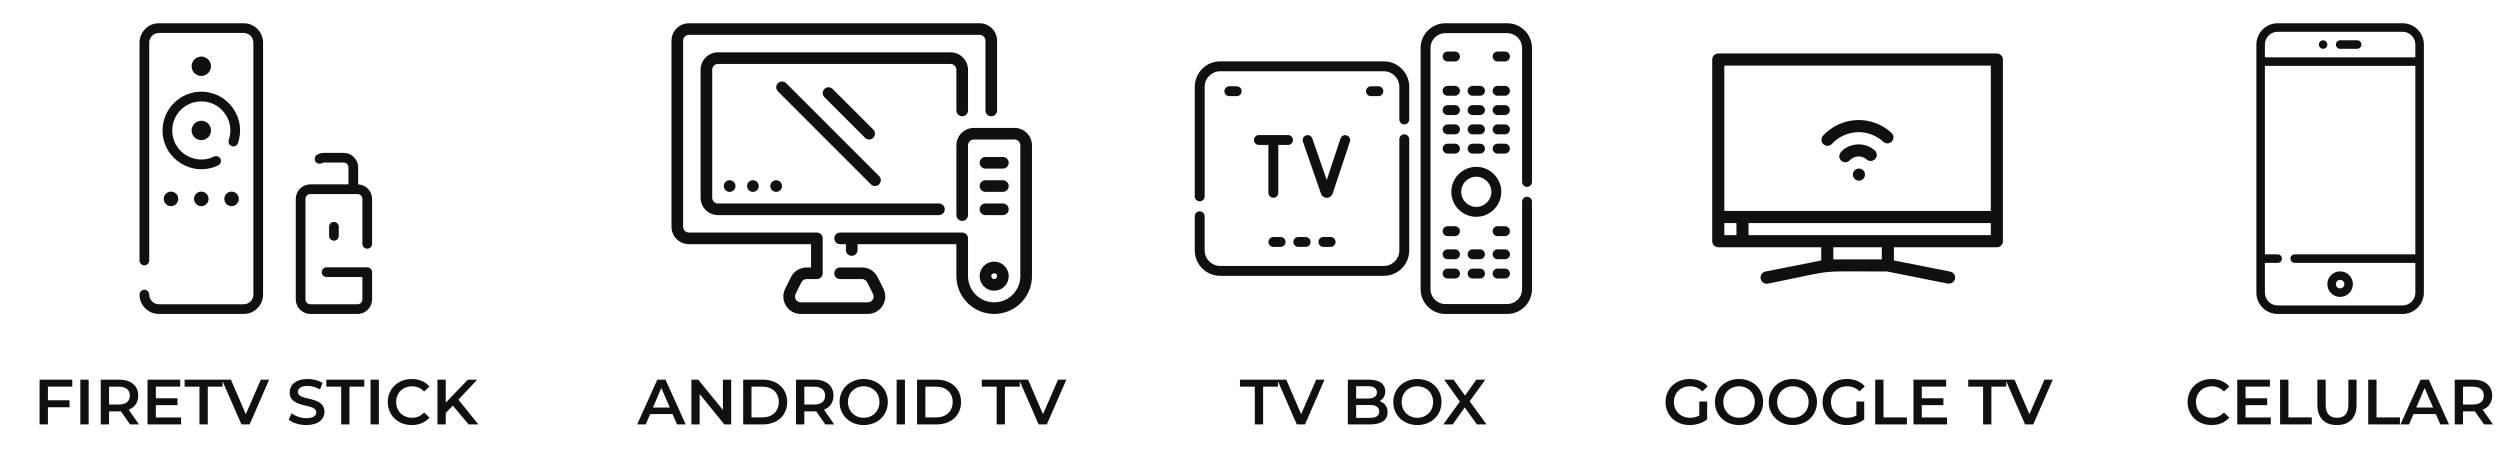
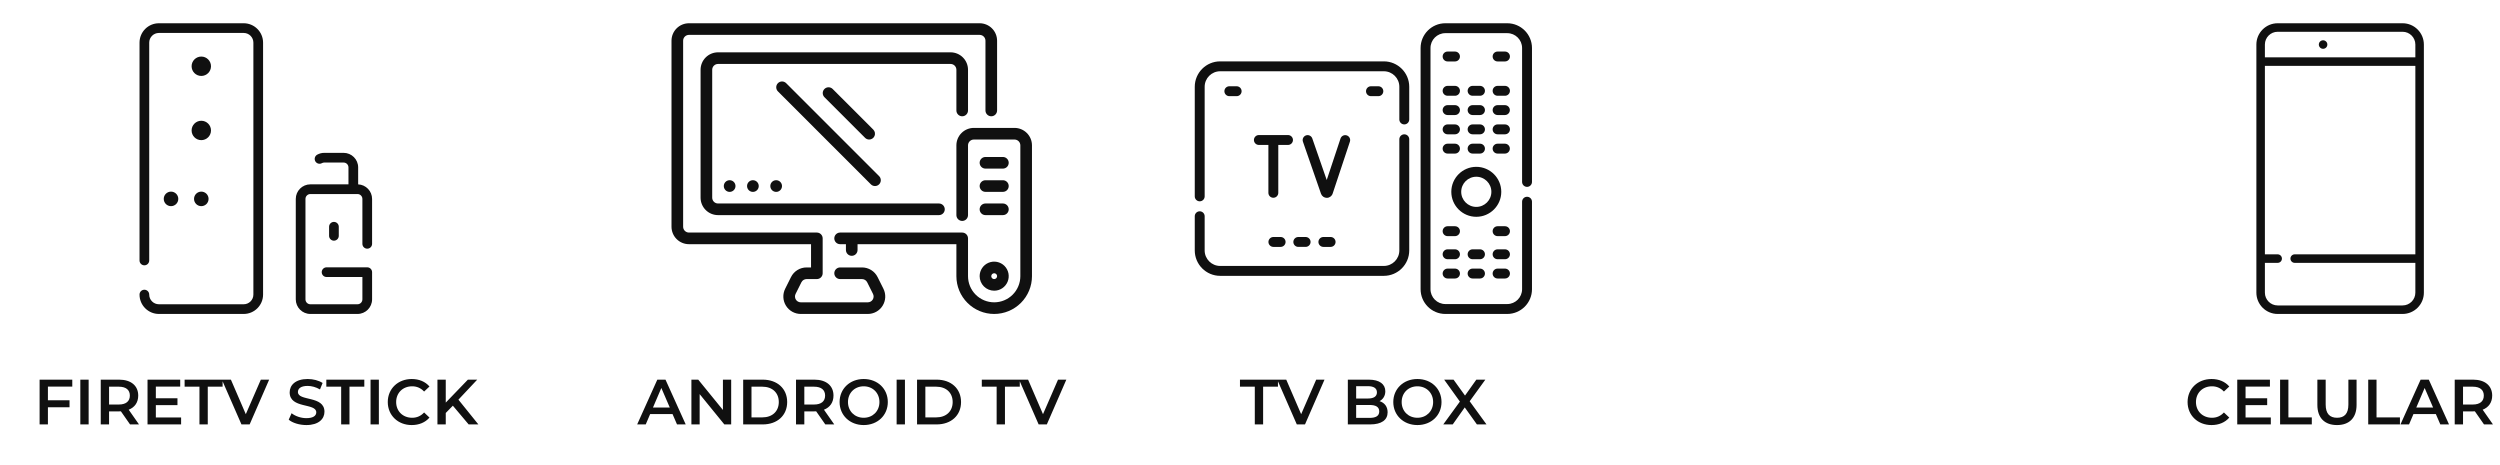
<svg xmlns="http://www.w3.org/2000/svg" width="430" height="80" viewBox="0 0 430 80" fill="none">
  <path d="M41.915 4H27.332C25.494 4 23.999 5.495 23.999 7.333V44.803C23.999 45.024 24.087 45.236 24.243 45.392C24.399 45.549 24.611 45.636 24.832 45.636C25.053 45.636 25.265 45.549 25.421 45.392C25.578 45.236 25.665 45.024 25.665 44.803V7.333C25.665 6.414 26.413 5.667 27.332 5.667H41.915C42.834 5.667 43.582 6.414 43.582 7.333V50.667C43.582 51.586 42.834 52.333 41.915 52.333H27.332C26.413 52.333 25.665 51.586 25.665 50.667C25.665 50.446 25.578 50.234 25.421 50.077C25.265 49.921 25.053 49.833 24.832 49.833C24.611 49.833 24.399 49.921 24.243 50.077C24.087 50.234 23.999 50.446 23.999 50.667C23.999 52.505 25.494 54 27.332 54H41.915C43.754 54 45.249 52.505 45.249 50.667V7.333C45.249 5.495 43.754 4 41.915 4Z" fill="#101010" />
-   <path d="M27.957 22.438C27.957 27.369 33.138 30.571 37.532 28.438C37.631 28.391 37.72 28.324 37.793 28.242C37.866 28.161 37.923 28.065 37.959 27.962C37.995 27.858 38.011 27.748 38.004 27.638C37.998 27.529 37.97 27.421 37.922 27.323C37.874 27.224 37.807 27.135 37.725 27.062C37.642 26.99 37.547 26.934 37.443 26.898C37.339 26.863 37.229 26.848 37.119 26.855C37.01 26.862 36.903 26.89 36.804 26.939C33.518 28.534 29.624 26.145 29.624 22.438C29.624 19.681 31.867 17.438 34.624 17.438C38.059 17.438 40.477 20.843 39.346 24.085C39.277 24.293 39.293 24.519 39.389 24.716C39.486 24.912 39.656 25.063 39.863 25.135C40.069 25.207 40.296 25.195 40.494 25.101C40.692 25.007 40.845 24.84 40.92 24.634C42.433 20.298 39.192 15.771 34.624 15.771C30.948 15.771 27.957 18.762 27.957 22.438Z" fill="#101010" />
  <path d="M34.624 24.104C35.544 24.104 36.291 23.358 36.291 22.438C36.291 21.517 35.544 20.771 34.624 20.771C33.703 20.771 32.957 21.517 32.957 22.438C32.957 23.358 33.703 24.104 34.624 24.104Z" fill="#101010" />
  <path d="M34.624 13.062C35.544 13.062 36.291 12.316 36.291 11.396C36.291 10.475 35.544 9.729 34.624 9.729C33.703 9.729 32.957 10.475 32.957 11.396C32.957 12.316 33.703 13.062 34.624 13.062Z" fill="#101010" />
  <path d="M34.624 35.459C35.314 35.459 35.874 34.899 35.874 34.209C35.874 33.518 35.314 32.959 34.624 32.959C33.933 32.959 33.374 33.518 33.374 34.209C33.374 34.899 33.933 35.459 34.624 35.459Z" fill="#101010" />
  <path d="M29.415 35.459C30.106 35.459 30.665 34.899 30.665 34.209C30.665 33.518 30.106 32.959 29.415 32.959C28.725 32.959 28.165 33.518 28.165 34.209C28.165 34.899 28.725 35.459 29.415 35.459Z" fill="#101010" />
-   <path d="M39.832 35.459C40.523 35.459 41.082 34.899 41.082 34.209C41.082 33.518 40.523 32.959 39.832 32.959C39.142 32.959 38.582 33.518 38.582 34.209C38.582 34.899 39.142 35.459 39.832 35.459Z" fill="#101010" />
  <path d="M63.165 42.773C63.386 42.773 63.598 42.686 63.755 42.529C63.911 42.373 63.999 42.161 63.999 41.94V34.216C63.999 32.871 62.934 31.77 61.603 31.711V28.791C61.603 27.413 60.481 26.291 59.103 26.291H55.77C55.35 26.292 54.937 26.397 54.568 26.599C54.471 26.651 54.385 26.722 54.316 26.807C54.246 26.892 54.194 26.991 54.163 27.096C54.131 27.202 54.121 27.313 54.133 27.422C54.145 27.532 54.178 27.638 54.231 27.735C54.284 27.831 54.355 27.916 54.441 27.985C54.528 28.054 54.627 28.105 54.732 28.135C54.838 28.165 54.949 28.174 55.059 28.161C55.168 28.148 55.274 28.114 55.37 28.06C55.492 27.993 55.63 27.958 55.77 27.958H59.103C59.562 27.958 59.936 28.332 59.936 28.791V31.708H53.381C51.999 31.708 50.874 32.833 50.874 34.216V51.492C50.874 52.875 51.999 54 53.381 54H61.491C62.874 54 63.999 52.875 63.999 51.492V46.812C63.999 46.591 63.911 46.379 63.755 46.223C63.598 46.067 63.386 45.979 63.165 45.979H56.169C55.949 45.979 55.736 46.067 55.58 46.223C55.424 46.379 55.336 46.591 55.336 46.812C55.336 47.033 55.424 47.245 55.58 47.402C55.736 47.558 55.949 47.646 56.169 47.646H62.332V51.492C62.332 51.956 61.955 52.333 61.491 52.333H53.381C52.918 52.333 52.54 51.956 52.54 51.492V34.216C52.54 33.752 52.918 33.375 53.381 33.375H61.491C61.955 33.375 62.332 33.752 62.332 34.216V41.94C62.332 42.049 62.354 42.158 62.395 42.259C62.437 42.36 62.499 42.452 62.576 42.529C62.654 42.607 62.745 42.668 62.846 42.71C62.948 42.752 63.056 42.773 63.165 42.773Z" fill="#101010" />
  <path d="M56.603 39V40.562C56.603 40.783 56.691 40.995 56.847 41.152C57.003 41.308 57.215 41.396 57.436 41.396C57.657 41.396 57.869 41.308 58.026 41.152C58.182 40.995 58.27 40.783 58.27 40.562V39C58.27 38.779 58.182 38.567 58.026 38.411C57.869 38.254 57.657 38.166 57.436 38.166C57.215 38.166 57.003 38.254 56.847 38.411C56.691 38.567 56.603 38.779 56.603 39Z" fill="#101010" />
  <path d="M12.433 66.499H8.242V68.842H11.96V70.052H8.242V73H6.812V65.3H12.433V66.499ZM13.816 73V65.3H15.246V73H13.816ZM23.907 73H22.367L20.794 70.745C20.695 70.756 20.596 70.756 20.497 70.756H18.759V73H17.329V65.3H20.497C22.521 65.3 23.775 66.334 23.775 68.039C23.775 69.205 23.181 70.063 22.136 70.47L23.907 73ZM22.334 68.039C22.334 67.071 21.685 66.51 20.431 66.51H18.759V69.579H20.431C21.685 69.579 22.334 69.007 22.334 68.039ZM26.805 71.801H31.15V73H25.375V65.3H30.996V66.499H26.805V68.501H30.523V69.678H26.805V71.801ZM34.306 73V66.51H31.754V65.3H38.288V66.51H35.736V73H34.306ZM44.864 65.3H46.294L42.938 73H41.531L38.164 65.3H39.715L42.279 71.24L44.864 65.3ZM52.694 73.11C51.495 73.11 50.296 72.736 49.658 72.186L50.153 71.075C50.769 71.57 51.748 71.922 52.694 71.922C53.893 71.922 54.399 71.493 54.399 70.921C54.399 69.26 49.823 70.349 49.823 67.489C49.823 66.246 50.813 65.19 52.925 65.19C53.849 65.19 54.817 65.432 55.488 65.872L55.037 66.983C54.344 66.576 53.585 66.378 52.914 66.378C51.726 66.378 51.242 66.84 51.242 67.423C51.242 69.062 55.807 67.995 55.807 70.822C55.807 72.054 54.806 73.11 52.694 73.11ZM58.68 73V66.51H56.128V65.3H62.662V66.51H60.11V73H58.68ZM63.735 73V65.3H65.165V73H63.735ZM70.812 73.11C68.458 73.11 66.698 71.449 66.698 69.15C66.698 66.851 68.458 65.19 70.823 65.19C72.077 65.19 73.155 65.641 73.87 66.477L72.946 67.346C72.385 66.741 71.692 66.444 70.889 66.444C69.294 66.444 68.139 67.566 68.139 69.15C68.139 70.734 69.294 71.856 70.889 71.856C71.692 71.856 72.385 71.559 72.946 70.943L73.87 71.823C73.155 72.659 72.077 73.11 70.812 73.11ZM80.608 73L77.891 69.777L76.67 71.031V73H75.24V65.3H76.67V69.249L80.476 65.3H82.082L78.848 68.743L82.28 73H80.608Z" fill="#101010" />
  <g clip-path="url(#clip0_90_75)">
    <path d="M165.499 20C165.764 20 166.018 19.895 166.206 19.707C166.393 19.52 166.499 19.265 166.499 19V12C166.498 11.205 166.182 10.442 165.619 9.88C165.057 9.317 164.294 9.001 163.499 9H123.499C122.703 9.001 121.941 9.317 121.378 9.88C120.816 10.442 120.5 11.205 120.499 12V34C120.5 34.795 120.816 35.558 121.378 36.12C121.941 36.683 122.703 36.999 123.499 37H161.499C161.764 37 162.018 36.895 162.206 36.707C162.393 36.52 162.499 36.265 162.499 36C162.499 35.735 162.393 35.48 162.206 35.293C162.018 35.105 161.764 35 161.499 35H123.499C123.234 35 122.979 34.894 122.792 34.707C122.604 34.519 122.499 34.265 122.499 34V12C122.499 11.735 122.604 11.481 122.792 11.293C122.979 11.106 123.234 11 123.499 11H163.499C163.764 11 164.018 11.106 164.206 11.293C164.393 11.481 164.499 11.735 164.499 12V19C164.499 19.265 164.604 19.52 164.792 19.707C164.979 19.895 165.234 20 165.499 20Z" fill="#101010" />
    <path d="M125.499 33.005C126.054 33.005 126.504 32.555 126.504 32C126.504 31.445 126.054 30.995 125.499 30.995C124.944 30.995 124.494 31.445 124.494 32C124.494 32.555 124.944 33.005 125.499 33.005Z" fill="#101010" />
    <path d="M129.499 33.005C130.054 33.005 130.504 32.555 130.504 32C130.504 31.445 130.054 30.995 129.499 30.995C128.944 30.995 128.494 31.445 128.494 32C128.494 32.555 128.944 33.005 129.499 33.005Z" fill="#101010" />
    <path d="M133.499 33.005C134.054 33.005 134.504 32.555 134.504 32C134.504 31.445 134.054 30.995 133.499 30.995C132.944 30.995 132.494 31.445 132.494 32C132.494 32.555 132.944 33.005 133.499 33.005Z" fill="#101010" />
    <path d="M150.946 47.658C150.698 47.159 150.315 46.739 149.841 46.446C149.367 46.153 148.82 45.998 148.263 46H144.499C144.234 46 143.979 46.105 143.792 46.293C143.604 46.48 143.499 46.735 143.499 47C143.499 47.265 143.604 47.52 143.792 47.707C143.979 47.895 144.234 48 144.499 48H148.263C148.449 48 148.631 48.051 148.789 48.149C148.947 48.247 149.074 48.387 149.157 48.553L150.157 50.553C150.233 50.705 150.269 50.875 150.261 51.045C150.254 51.215 150.203 51.381 150.113 51.526C150.023 51.671 149.898 51.79 149.75 51.873C149.601 51.956 149.433 52 149.263 52H137.735C137.564 52 137.397 51.956 137.248 51.873C137.099 51.79 136.974 51.671 136.885 51.526C136.795 51.381 136.744 51.215 136.736 51.045C136.729 50.875 136.765 50.705 136.841 50.553L137.841 48.553C137.923 48.387 138.051 48.247 138.209 48.149C138.367 48.051 138.549 48 138.735 48H140.499C140.764 48 141.018 47.895 141.206 47.707C141.393 47.52 141.499 47.265 141.499 47V41C141.499 40.735 141.393 40.48 141.206 40.293C141.018 40.105 140.764 40 140.499 40H118.499C118.234 40 117.979 39.894 117.792 39.707C117.604 39.519 117.499 39.265 117.499 39V7C117.499 6.735 117.604 6.481 117.792 6.293C117.979 6.106 118.234 6 118.499 6H168.499C168.764 6 169.018 6.106 169.206 6.293C169.393 6.481 169.499 6.735 169.499 7V19C169.499 19.265 169.604 19.52 169.792 19.707C169.979 19.895 170.234 20 170.499 20C170.764 20 171.018 19.895 171.206 19.707C171.393 19.52 171.499 19.265 171.499 19V7C171.498 6.205 171.182 5.442 170.619 4.88C170.057 4.317 169.294 4.001 168.499 4H118.499C117.703 4.001 116.941 4.317 116.378 4.88C115.816 5.442 115.5 6.205 115.499 7V39C115.5 39.795 115.816 40.558 116.378 41.12C116.941 41.683 117.703 41.999 118.499 42H139.499V46H138.735C138.177 45.998 137.631 46.153 137.156 46.446C136.682 46.739 136.299 47.159 136.052 47.658L135.052 49.658C134.823 50.115 134.715 50.624 134.738 51.135C134.761 51.645 134.914 52.142 135.183 52.577C135.452 53.012 135.827 53.371 136.274 53.62C136.72 53.869 137.223 54 137.735 54H149.263C149.774 54 150.277 53.869 150.724 53.62C151.17 53.371 151.546 53.012 151.815 52.577C152.084 52.142 152.237 51.645 152.26 51.135C152.283 50.624 152.175 50.115 151.946 49.658L150.946 47.658Z" fill="#101010" />
    <path d="M151.206 31.707C151.393 31.519 151.499 31.265 151.499 31C151.499 30.735 151.393 30.48 151.206 30.293L135.206 14.293C135.017 14.111 134.765 14.01 134.502 14.012C134.24 14.014 133.989 14.12 133.804 14.305C133.619 14.491 133.513 14.741 133.511 15.004C133.509 15.266 133.61 15.518 133.792 15.707L149.792 31.707C149.979 31.894 150.234 32 150.499 32C150.764 32 151.018 31.894 151.206 31.707ZM149.499 24C149.697 24 149.89 23.941 150.054 23.831C150.219 23.721 150.347 23.565 150.423 23.383C150.498 23.2 150.518 22.999 150.479 22.805C150.441 22.611 150.346 22.433 150.206 22.293L143.206 15.293C143.017 15.111 142.765 15.01 142.502 15.012C142.24 15.014 141.989 15.12 141.804 15.305C141.619 15.491 141.513 15.741 141.511 16.003C141.509 16.266 141.61 16.518 141.792 16.707L148.792 23.707C148.885 23.8 148.995 23.874 149.116 23.924C149.237 23.974 149.367 24 149.499 24ZM174.499 22H167.499C166.703 22.001 165.941 22.317 165.378 22.88C164.816 23.442 164.5 24.204 164.499 25V37C164.499 37.265 164.604 37.52 164.792 37.707C164.979 37.895 165.234 38 165.499 38C165.764 38 166.018 37.895 166.206 37.707C166.393 37.52 166.499 37.265 166.499 37V25C166.499 24.735 166.605 24.481 166.792 24.293C166.979 24.106 167.234 24 167.499 24H174.499C174.764 24 175.018 24.106 175.206 24.293C175.393 24.481 175.499 24.735 175.499 25V47.5C175.499 48.693 175.025 49.838 174.181 50.682C173.337 51.526 172.192 52 170.999 52C169.805 52 168.661 51.526 167.817 50.682C166.973 49.838 166.499 48.693 166.499 47.5V41C166.499 40.735 166.393 40.48 166.206 40.293C166.018 40.105 165.764 40 165.499 40H144.499C144.234 40 143.979 40.105 143.792 40.293C143.604 40.48 143.499 40.735 143.499 41C143.499 41.265 143.604 41.52 143.792 41.707C143.979 41.895 144.234 42 144.499 42H145.499V43C145.499 43.265 145.604 43.52 145.792 43.707C145.979 43.895 146.234 44 146.499 44C146.764 44 147.018 43.895 147.206 43.707C147.393 43.52 147.499 43.265 147.499 43V42H164.499V47.5C164.499 49.224 165.184 50.877 166.403 52.096C167.622 53.315 169.275 54 170.999 54C172.723 54 174.376 53.315 175.595 52.096C176.814 50.877 177.499 49.224 177.499 47.5V25C177.498 24.204 177.182 23.442 176.619 22.88C176.057 22.317 175.294 22.001 174.499 22Z" fill="#101010" />
    <path d="M170.999 50C171.493 50 171.977 49.853 172.388 49.579C172.799 49.304 173.119 48.913 173.308 48.457C173.498 48 173.547 47.497 173.451 47.012C173.354 46.527 173.116 46.082 172.767 45.732C172.417 45.383 171.971 45.145 171.487 45.048C171.002 44.952 170.499 45.001 170.042 45.19C169.585 45.38 169.195 45.7 168.92 46.111C168.645 46.522 168.499 47.005 168.499 47.5C168.5 48.163 168.763 48.798 169.232 49.267C169.701 49.736 170.336 49.999 170.999 50ZM170.999 47C171.098 47 171.194 47.029 171.277 47.084C171.359 47.139 171.423 47.217 171.461 47.309C171.499 47.4 171.508 47.501 171.489 47.597C171.47 47.694 171.422 47.784 171.352 47.854C171.282 47.923 171.193 47.971 171.096 47.99C170.999 48.01 170.899 48 170.807 47.962C170.716 47.924 170.638 47.86 170.583 47.778C170.528 47.696 170.499 47.599 170.499 47.5C170.499 47.367 170.551 47.24 170.645 47.146C170.739 47.053 170.866 47 170.999 47ZM169.499 29H172.499C172.764 29 173.018 28.895 173.206 28.707C173.393 28.52 173.499 28.265 173.499 28C173.499 27.735 173.393 27.48 173.206 27.293C173.018 27.105 172.764 27 172.499 27H169.499C169.234 27 168.979 27.105 168.792 27.293C168.604 27.48 168.499 27.735 168.499 28C168.499 28.265 168.604 28.52 168.792 28.707C168.979 28.895 169.234 29 169.499 29ZM169.499 33H172.499C172.764 33 173.018 32.895 173.206 32.707C173.393 32.52 173.499 32.265 173.499 32C173.499 31.735 173.393 31.48 173.206 31.293C173.018 31.105 172.764 31 172.499 31H169.499C169.234 31 168.979 31.105 168.792 31.293C168.604 31.48 168.499 31.735 168.499 32C168.499 32.265 168.604 32.52 168.792 32.707C168.979 32.895 169.234 33 169.499 33ZM169.499 37H172.499C172.764 37 173.018 36.895 173.206 36.707C173.393 36.52 173.499 36.265 173.499 36C173.499 35.735 173.393 35.48 173.206 35.293C173.018 35.105 172.764 35 172.499 35H169.499C169.234 35 168.979 35.105 168.792 35.293C168.604 35.48 168.499 35.735 168.499 36C168.499 36.265 168.604 36.52 168.792 36.707C168.979 36.895 169.234 37 169.499 37Z" fill="#101010" />
    <path d="M116.446 73L115.676 71.218H111.826L111.067 73H109.593L113.058 65.3H114.466L117.942 73H116.446ZM112.31 70.096H115.203L113.751 66.73L112.31 70.096ZM124.344 65.3H125.763V73H124.586L120.34 67.786V73H118.921V65.3H120.098L124.344 70.514V65.3ZM127.826 73V65.3H131.192C133.689 65.3 135.394 66.84 135.394 69.15C135.394 71.46 133.689 73 131.192 73H127.826ZM129.256 71.79H131.126C132.842 71.79 133.953 70.745 133.953 69.15C133.953 67.555 132.842 66.51 131.126 66.51H129.256V71.79ZM143.492 73H141.952L140.379 70.745C140.28 70.756 140.181 70.756 140.082 70.756H138.344V73H136.914V65.3H140.082C142.106 65.3 143.36 66.334 143.36 68.039C143.36 69.205 142.766 70.063 141.721 70.47L143.492 73ZM141.919 68.039C141.919 67.071 141.27 66.51 140.016 66.51H138.344V69.579H140.016C141.27 69.579 141.919 69.007 141.919 68.039ZM148.557 73.11C146.17 73.11 144.41 71.427 144.41 69.15C144.41 66.873 146.17 65.19 148.557 65.19C150.944 65.19 152.704 66.862 152.704 69.15C152.704 71.438 150.944 73.11 148.557 73.11ZM148.557 71.856C150.108 71.856 151.263 70.723 151.263 69.15C151.263 67.577 150.108 66.444 148.557 66.444C147.006 66.444 145.851 67.577 145.851 69.15C145.851 70.723 147.006 71.856 148.557 71.856ZM154.22 73V65.3H155.65V73H154.22ZM157.732 73V65.3H161.098C163.595 65.3 165.3 66.84 165.3 69.15C165.3 71.46 163.595 73 161.098 73H157.732ZM159.162 71.79H161.032C162.748 71.79 163.859 70.745 163.859 69.15C163.859 67.555 162.748 66.51 161.032 66.51H159.162V71.79ZM171.422 73V66.51H168.87V65.3H175.404V66.51H172.852V73H171.422ZM181.98 65.3H183.41L180.055 73H178.647L175.281 65.3H176.832L179.395 71.24L181.98 65.3Z" fill="#101010" />
  </g>
  <g clip-path="url(#clip1_90_75)">
    <path d="M241.538 23.102C241.426 23.102 241.315 23.123 241.212 23.166C241.108 23.209 241.015 23.272 240.936 23.351C240.856 23.43 240.794 23.524 240.751 23.627C240.708 23.73 240.686 23.841 240.686 23.953V43.075C240.686 44.546 239.49 45.742 238.019 45.742H209.869C208.398 45.742 207.201 44.546 207.201 43.075V37.18C207.198 36.957 207.107 36.744 206.947 36.587C206.788 36.431 206.574 36.343 206.35 36.343C206.127 36.343 205.912 36.431 205.753 36.587C205.594 36.744 205.502 36.957 205.499 37.18V43.075C205.499 45.485 207.459 47.445 209.869 47.445H238.019C240.428 47.445 242.389 45.484 242.389 43.075V23.953C242.389 23.841 242.367 23.73 242.324 23.627C242.281 23.524 242.219 23.43 242.14 23.351C242.06 23.272 241.967 23.209 241.863 23.166C241.76 23.123 241.649 23.102 241.538 23.102ZM238.019 10.555H209.869C207.459 10.555 205.499 12.515 205.499 14.925V33.775C205.499 34.001 205.589 34.218 205.748 34.377C205.908 34.537 206.124 34.627 206.35 34.627C206.576 34.627 206.793 34.537 206.952 34.377C207.112 34.218 207.202 34.001 207.202 33.775V14.925C207.202 13.454 208.398 12.258 209.869 12.258H238.019C239.49 12.258 240.686 13.454 240.686 14.925V20.548C240.686 20.773 240.776 20.99 240.936 21.15C241.095 21.309 241.312 21.399 241.538 21.399C241.763 21.399 241.98 21.309 242.14 21.15C242.299 20.99 242.389 20.773 242.389 20.548V14.925C242.389 12.515 240.428 10.555 238.019 10.555ZM262.65 32.142C262.762 32.142 262.872 32.12 262.976 32.077C263.079 32.034 263.173 31.971 263.252 31.892C263.331 31.813 263.394 31.719 263.437 31.616C263.479 31.513 263.501 31.402 263.501 31.29V8.256C263.501 5.909 261.592 4 259.245 4H248.599C246.252 4 244.343 5.909 244.343 8.256V49.743C244.343 52.091 246.252 54 248.599 54H259.245C261.592 54 263.501 52.091 263.501 49.743V34.695C263.501 34.47 263.412 34.253 263.252 34.093C263.092 33.934 262.876 33.844 262.65 33.844C262.424 33.844 262.208 33.934 262.048 34.093C261.888 34.253 261.799 34.47 261.799 34.695V49.744C261.799 51.152 260.653 52.297 259.245 52.297H248.599C247.191 52.297 246.045 51.152 246.045 49.744V8.256C246.045 6.848 247.191 5.703 248.599 5.703H259.245C260.653 5.703 261.799 6.848 261.799 8.256V31.29C261.799 31.516 261.888 31.732 262.048 31.892C262.208 32.052 262.424 32.141 262.65 32.142Z" fill="#101010" />
    <path d="M248.987 10.569H250.259C250.485 10.569 250.701 10.479 250.861 10.319C251.021 10.16 251.11 9.943 251.11 9.718C251.11 9.492 251.021 9.275 250.861 9.116C250.701 8.956 250.485 8.866 250.259 8.866H248.987C248.516 8.866 248.135 9.247 248.135 9.718C248.135 10.188 248.516 10.569 248.987 10.569ZM258.857 8.866H257.585C257.115 8.866 256.734 9.247 256.734 9.718C256.734 10.188 257.115 10.569 257.585 10.569H258.857C259.083 10.569 259.3 10.479 259.459 10.32C259.619 10.16 259.709 9.943 259.709 9.718C259.709 9.492 259.619 9.275 259.459 9.116C259.3 8.956 259.083 8.866 258.857 8.866ZM248.987 16.472H250.259C250.485 16.472 250.701 16.382 250.861 16.223C251.021 16.063 251.11 15.846 251.11 15.62C251.11 15.395 251.021 15.178 250.861 15.019C250.701 14.859 250.485 14.769 250.259 14.769H248.987C248.761 14.769 248.544 14.859 248.385 15.019C248.225 15.178 248.135 15.395 248.135 15.62C248.135 15.846 248.225 16.063 248.385 16.223C248.544 16.382 248.761 16.472 248.987 16.472ZM253.286 16.472H254.558C254.784 16.472 255.001 16.382 255.16 16.223C255.32 16.063 255.41 15.846 255.41 15.62C255.41 15.395 255.32 15.178 255.16 15.019C255.001 14.859 254.784 14.769 254.558 14.769H253.286C253.06 14.769 252.843 14.859 252.684 15.019C252.524 15.178 252.434 15.395 252.434 15.62C252.434 15.846 252.524 16.063 252.684 16.223C252.843 16.382 253.06 16.472 253.286 16.472ZM258.857 14.769H257.585C257.359 14.769 257.143 14.859 256.983 15.019C256.823 15.178 256.734 15.395 256.734 15.62C256.734 15.846 256.823 16.063 256.983 16.223C257.143 16.382 257.359 16.472 257.585 16.472H258.857C259.083 16.472 259.3 16.382 259.459 16.223C259.619 16.063 259.709 15.846 259.709 15.62C259.709 15.395 259.619 15.178 259.459 15.019C259.3 14.859 259.083 14.769 258.857 14.769ZM248.987 19.787H250.259C250.485 19.787 250.701 19.697 250.861 19.537C251.021 19.378 251.11 19.161 251.11 18.935C251.11 18.71 251.021 18.493 250.861 18.333C250.701 18.174 250.485 18.084 250.259 18.084H248.987C248.761 18.084 248.544 18.174 248.385 18.333C248.225 18.493 248.135 18.71 248.135 18.935C248.135 19.161 248.225 19.378 248.385 19.537C248.544 19.697 248.761 19.787 248.987 19.787ZM253.286 19.787H254.558C254.784 19.787 255.001 19.697 255.16 19.537C255.32 19.378 255.41 19.161 255.41 18.935C255.41 18.71 255.32 18.493 255.16 18.333C255.001 18.174 254.784 18.084 254.558 18.084H253.286C253.06 18.084 252.843 18.174 252.684 18.333C252.524 18.493 252.434 18.71 252.434 18.935C252.434 19.161 252.524 19.378 252.684 19.537C252.843 19.697 253.06 19.787 253.286 19.787ZM258.857 18.084H257.585C257.359 18.084 257.143 18.174 256.983 18.333C256.823 18.493 256.734 18.71 256.734 18.935C256.734 19.161 256.823 19.378 256.983 19.537C257.143 19.697 257.359 19.787 257.585 19.787H258.857C259.081 19.783 259.294 19.692 259.45 19.532C259.607 19.373 259.695 19.159 259.695 18.935C259.695 18.712 259.607 18.497 259.45 18.338C259.294 18.179 259.081 18.088 258.857 18.084ZM250.259 38.911H248.987C248.875 38.911 248.764 38.933 248.661 38.976C248.558 39.019 248.464 39.081 248.385 39.161C248.306 39.24 248.243 39.334 248.2 39.437C248.157 39.54 248.135 39.651 248.135 39.763C248.135 39.874 248.157 39.985 248.2 40.088C248.243 40.192 248.306 40.285 248.385 40.365C248.464 40.444 248.558 40.506 248.661 40.549C248.764 40.592 248.875 40.614 248.987 40.614H250.259C250.371 40.614 250.482 40.592 250.585 40.549C250.688 40.506 250.782 40.444 250.861 40.365C250.94 40.285 251.003 40.192 251.046 40.088C251.088 39.985 251.11 39.874 251.11 39.763C251.11 39.651 251.088 39.54 251.046 39.437C251.003 39.334 250.94 39.24 250.861 39.161C250.782 39.081 250.688 39.019 250.585 38.976C250.482 38.933 250.371 38.911 250.259 38.911ZM258.857 38.911H257.585C257.473 38.911 257.362 38.933 257.259 38.976C257.156 39.019 257.062 39.081 256.983 39.161C256.904 39.24 256.841 39.334 256.798 39.437C256.756 39.54 256.734 39.651 256.734 39.763C256.734 39.874 256.756 39.985 256.798 40.088C256.841 40.192 256.904 40.285 256.983 40.365C257.062 40.444 257.156 40.506 257.259 40.549C257.362 40.592 257.473 40.614 257.585 40.614H258.857C258.969 40.614 259.08 40.592 259.183 40.549C259.286 40.506 259.38 40.444 259.459 40.365C259.538 40.285 259.601 40.192 259.644 40.088C259.687 39.985 259.709 39.874 259.709 39.763C259.709 39.651 259.687 39.54 259.644 39.437C259.601 39.334 259.538 39.24 259.459 39.161C259.38 39.081 259.286 39.019 259.183 38.976C259.08 38.933 258.969 38.911 258.857 38.911ZM250.259 42.884H248.987C248.761 42.884 248.544 42.974 248.385 43.134C248.225 43.293 248.135 43.51 248.135 43.736C248.135 43.961 248.225 44.178 248.385 44.338C248.544 44.497 248.761 44.587 248.987 44.587H250.259C250.485 44.587 250.701 44.497 250.861 44.338C251.021 44.178 251.11 43.961 251.11 43.736C251.11 43.51 251.021 43.293 250.861 43.134C250.701 42.974 250.485 42.884 250.259 42.884ZM254.558 42.884H253.286C253.06 42.884 252.843 42.974 252.684 43.134C252.524 43.293 252.434 43.51 252.434 43.736C252.434 43.961 252.524 44.178 252.684 44.338C252.843 44.497 253.06 44.587 253.286 44.587H254.558C254.784 44.587 255.001 44.497 255.16 44.338C255.32 44.178 255.41 43.961 255.41 43.736C255.41 43.51 255.32 43.293 255.16 43.134C255.001 42.974 254.784 42.884 254.558 42.884ZM258.857 42.884H257.585C257.359 42.884 257.143 42.974 256.983 43.134C256.823 43.293 256.734 43.51 256.734 43.736C256.734 43.961 256.823 44.178 256.983 44.338C257.143 44.497 257.359 44.587 257.585 44.587H258.857C259.083 44.587 259.3 44.497 259.459 44.338C259.619 44.178 259.709 43.961 259.709 43.736C259.709 43.51 259.619 43.293 259.459 43.134C259.3 42.974 259.083 42.884 258.857 42.884ZM250.259 46.199H248.987C248.875 46.199 248.764 46.221 248.661 46.264C248.558 46.307 248.464 46.369 248.385 46.449C248.306 46.528 248.243 46.621 248.2 46.725C248.157 46.828 248.135 46.939 248.135 47.05C248.135 47.162 248.157 47.273 248.2 47.376C248.243 47.48 248.306 47.573 248.385 47.653C248.464 47.731 248.558 47.794 248.661 47.837C248.764 47.88 248.875 47.902 248.987 47.902H250.259C250.371 47.902 250.482 47.88 250.585 47.837C250.688 47.794 250.782 47.731 250.861 47.653C250.94 47.573 251.003 47.48 251.046 47.376C251.088 47.273 251.11 47.162 251.11 47.05C251.11 46.939 251.088 46.828 251.046 46.725C251.003 46.621 250.94 46.528 250.861 46.449C250.782 46.369 250.688 46.307 250.585 46.264C250.482 46.221 250.371 46.199 250.259 46.199ZM254.558 46.199H253.286C253.174 46.199 253.063 46.221 252.96 46.264C252.857 46.307 252.763 46.369 252.684 46.449C252.605 46.528 252.542 46.621 252.499 46.725C252.456 46.828 252.434 46.939 252.434 47.05C252.434 47.162 252.456 47.273 252.499 47.376C252.542 47.48 252.605 47.573 252.684 47.653C252.763 47.731 252.857 47.794 252.96 47.837C253.063 47.88 253.174 47.902 253.286 47.902H254.558C254.67 47.902 254.781 47.88 254.884 47.837C254.987 47.794 255.081 47.731 255.16 47.653C255.239 47.573 255.302 47.48 255.345 47.376C255.388 47.273 255.41 47.162 255.41 47.05C255.41 46.939 255.388 46.828 255.345 46.725C255.302 46.621 255.239 46.528 255.16 46.449C255.081 46.369 254.987 46.307 254.884 46.264C254.781 46.221 254.67 46.199 254.558 46.199ZM258.857 46.199H257.585C257.473 46.199 257.362 46.221 257.259 46.264C257.156 46.307 257.062 46.369 256.983 46.449C256.904 46.528 256.841 46.621 256.798 46.725C256.756 46.828 256.734 46.939 256.734 47.05C256.734 47.162 256.756 47.273 256.798 47.376C256.841 47.48 256.904 47.573 256.983 47.653C257.062 47.731 257.156 47.794 257.259 47.837C257.362 47.88 257.473 47.902 257.585 47.902H258.857C258.969 47.902 259.08 47.88 259.183 47.837C259.286 47.794 259.38 47.731 259.459 47.653C259.538 47.573 259.601 47.48 259.644 47.376C259.687 47.273 259.709 47.162 259.709 47.05C259.709 46.939 259.687 46.828 259.644 46.725C259.601 46.621 259.538 46.528 259.459 46.449C259.38 46.369 259.286 46.307 259.183 46.264C259.08 46.221 258.969 46.199 258.857 46.199ZM248.987 23.102H250.259C250.485 23.102 250.701 23.012 250.861 22.852C251.021 22.693 251.11 22.476 251.11 22.25C251.11 22.024 251.021 21.808 250.861 21.648C250.701 21.489 250.485 21.399 250.259 21.399H248.987C248.761 21.399 248.544 21.489 248.385 21.648C248.225 21.808 248.135 22.024 248.135 22.25C248.135 22.476 248.225 22.693 248.385 22.852C248.544 23.012 248.761 23.102 248.987 23.102ZM253.286 23.102H254.558C254.784 23.102 255.001 23.012 255.16 22.852C255.32 22.693 255.41 22.476 255.41 22.25C255.41 22.024 255.32 21.808 255.16 21.648C255.001 21.489 254.784 21.399 254.558 21.399H253.286C253.06 21.399 252.843 21.489 252.684 21.648C252.524 21.808 252.434 22.024 252.434 22.25C252.434 22.476 252.524 22.693 252.684 22.852C252.843 23.012 253.06 23.102 253.286 23.102ZM258.857 21.399H257.585C257.359 21.399 257.143 21.489 256.983 21.648C256.823 21.808 256.734 22.025 256.734 22.25C256.734 22.476 256.823 22.693 256.983 22.852C257.143 23.012 257.359 23.102 257.585 23.102H258.857C259.083 23.102 259.3 23.012 259.459 22.852C259.619 22.693 259.709 22.476 259.709 22.25C259.709 22.025 259.619 21.808 259.459 21.648C259.3 21.489 259.083 21.399 258.857 21.399ZM248.987 26.416H250.259C250.485 26.416 250.701 26.327 250.861 26.167C251.021 26.008 251.11 25.791 251.11 25.565C251.11 25.339 251.021 25.123 250.861 24.963C250.701 24.803 250.485 24.714 250.259 24.714H248.987C248.761 24.714 248.544 24.803 248.385 24.963C248.225 25.123 248.135 25.339 248.135 25.565C248.135 25.791 248.225 26.008 248.385 26.167C248.544 26.327 248.761 26.416 248.987 26.416ZM253.286 26.416H254.558C254.784 26.416 255.001 26.327 255.16 26.167C255.32 26.008 255.41 25.791 255.41 25.565C255.41 25.339 255.32 25.123 255.16 24.963C255.001 24.803 254.784 24.714 254.558 24.714H253.286C253.06 24.714 252.843 24.803 252.684 24.963C252.524 25.123 252.434 25.339 252.434 25.565C252.434 25.791 252.524 26.008 252.684 26.167C252.843 26.327 253.06 26.416 253.286 26.416ZM258.857 24.714H257.585C257.359 24.714 257.143 24.803 256.983 24.963C256.823 25.123 256.734 25.339 256.734 25.565C256.734 25.791 256.823 26.008 256.983 26.167C257.143 26.327 257.359 26.416 257.585 26.416H258.857C259.081 26.413 259.294 26.322 259.45 26.162C259.607 26.003 259.695 25.788 259.695 25.565C259.695 25.342 259.607 25.127 259.45 24.968C259.294 24.809 259.081 24.717 258.857 24.714ZM258.219 32.993C258.219 30.624 256.291 28.696 253.922 28.696C251.553 28.696 249.625 30.624 249.625 32.993C249.625 35.362 251.553 37.29 253.922 37.29C256.291 37.29 258.219 35.362 258.219 32.993ZM253.922 35.587C252.491 35.587 251.328 34.423 251.328 32.993C251.328 31.562 252.491 30.399 253.922 30.399C255.352 30.399 256.516 31.562 256.516 32.993C256.516 34.423 255.353 35.587 253.922 35.587ZM231.644 23.288C231.538 23.252 231.426 23.238 231.314 23.246C231.203 23.255 231.094 23.284 230.994 23.334C230.894 23.385 230.805 23.454 230.732 23.538C230.659 23.623 230.603 23.721 230.568 23.827L228.197 30.965L225.71 23.8C225.633 23.59 225.477 23.418 225.275 23.322C225.073 23.227 224.842 23.214 224.631 23.287C224.419 23.36 224.246 23.514 224.146 23.714C224.047 23.915 224.031 24.146 224.101 24.358L227.214 33.327C227.288 33.532 227.423 33.71 227.601 33.836C227.779 33.962 227.992 34.03 228.21 34.03L228.217 34.03C228.667 34.027 229.066 33.739 229.213 33.307L232.184 24.364C232.255 24.15 232.238 23.916 232.137 23.714C232.036 23.512 231.858 23.359 231.644 23.288ZM222.389 24.079C222.389 23.853 222.299 23.637 222.139 23.477C221.98 23.317 221.763 23.228 221.537 23.228H216.512C216.289 23.231 216.076 23.323 215.919 23.482C215.762 23.641 215.675 23.856 215.675 24.079C215.675 24.302 215.762 24.517 215.919 24.676C216.076 24.835 216.289 24.927 216.512 24.93H218.163V33.179C218.167 33.402 218.258 33.615 218.417 33.772C218.577 33.928 218.791 34.016 219.015 34.016C219.238 34.016 219.453 33.928 219.612 33.772C219.771 33.615 219.862 33.402 219.866 33.179V24.93H221.537C221.763 24.93 221.98 24.841 222.139 24.681C222.299 24.521 222.389 24.305 222.389 24.079ZM219.009 40.764C218.785 40.767 218.572 40.859 218.416 41.018C218.259 41.177 218.171 41.392 218.171 41.615C218.171 41.839 218.259 42.053 218.416 42.212C218.572 42.371 218.785 42.463 219.009 42.467H220.281C220.504 42.463 220.717 42.371 220.874 42.212C221.031 42.053 221.119 41.839 221.119 41.615C221.119 41.392 221.031 41.177 220.874 41.018C220.717 40.859 220.504 40.767 220.281 40.764H219.009ZM222.456 41.615C222.457 41.841 222.546 42.057 222.706 42.217C222.866 42.377 223.082 42.466 223.308 42.466H224.58C224.804 42.463 225.017 42.371 225.173 42.212C225.33 42.053 225.418 41.838 225.418 41.615C225.418 41.392 225.33 41.177 225.173 41.018C225.017 40.859 224.804 40.767 224.58 40.764H223.308C223.082 40.764 222.866 40.853 222.706 41.013C222.546 41.173 222.457 41.389 222.456 41.615ZM227.607 40.764C227.384 40.767 227.171 40.859 227.014 41.018C226.857 41.177 226.769 41.392 226.769 41.615C226.769 41.839 226.857 42.053 227.014 42.212C227.171 42.371 227.384 42.463 227.607 42.467H228.879C229.103 42.463 229.316 42.371 229.472 42.212C229.629 42.053 229.717 41.839 229.717 41.615C229.717 41.392 229.629 41.177 229.472 41.018C229.316 40.859 229.103 40.767 228.879 40.764H227.607ZM212.705 16.54C212.93 16.54 213.147 16.45 213.307 16.29C213.466 16.131 213.556 15.914 213.556 15.688C213.556 15.463 213.466 15.246 213.307 15.086C213.147 14.927 212.93 14.837 212.705 14.837H211.432C211.209 14.841 210.996 14.932 210.839 15.091C210.683 15.25 210.595 15.465 210.595 15.688C210.595 15.912 210.683 16.126 210.839 16.285C210.996 16.445 211.209 16.536 211.432 16.54H212.705ZM237.078 16.54C237.303 16.54 237.52 16.45 237.68 16.29C237.839 16.131 237.929 15.914 237.929 15.688C237.929 15.463 237.839 15.246 237.68 15.086C237.52 14.927 237.303 14.837 237.078 14.837H235.805C235.579 14.837 235.363 14.927 235.203 15.086C235.044 15.246 234.954 15.463 234.954 15.688C234.954 15.914 235.044 16.131 235.203 16.29C235.363 16.45 235.579 16.54 235.805 16.54H237.078Z" fill="#101010" />
    <path d="M215.826 73V66.51H213.274V65.3H219.808V66.51H217.256V73H215.826ZM226.384 65.3H227.814L224.459 73H223.051L219.685 65.3H221.236L223.799 71.24L226.384 65.3ZM237.284 68.996C238.109 69.26 238.67 69.909 238.67 70.91C238.67 72.23 237.636 73 235.656 73H231.828V65.3H235.436C237.284 65.3 238.274 66.081 238.274 67.302C238.274 68.094 237.878 68.677 237.284 68.996ZM235.282 66.422H233.258V68.545H235.282C236.272 68.545 236.833 68.193 236.833 67.489C236.833 66.774 236.272 66.422 235.282 66.422ZM235.568 71.878C236.646 71.878 237.229 71.537 237.229 70.767C237.229 69.997 236.646 69.656 235.568 69.656H233.258V71.878H235.568ZM243.793 73.11C241.406 73.11 239.646 71.427 239.646 69.15C239.646 66.873 241.406 65.19 243.793 65.19C246.18 65.19 247.94 66.862 247.94 69.15C247.94 71.438 246.18 73.11 243.793 73.11ZM243.793 71.856C245.344 71.856 246.499 70.723 246.499 69.15C246.499 67.577 245.344 66.444 243.793 66.444C242.242 66.444 241.087 67.577 241.087 69.15C241.087 70.723 242.242 71.856 243.793 71.856ZM255.678 73H254.028L251.938 70.074L249.87 73H248.242L251.102 69.073L248.396 65.3H250.013L251.982 68.039L253.929 65.3H255.48L252.785 69.018L255.678 73Z" fill="#101010" />
  </g>
  <g clip-path="url(#clip2_90_75)">
-     <path d="M343.46 9.198H295.543C295.267 9.198 295.002 9.308 294.806 9.503C294.611 9.699 294.501 9.964 294.501 10.24V41.49C294.501 41.766 294.611 42.031 294.806 42.227C295.002 42.422 295.267 42.532 295.543 42.532H313.251V44.802L303.668 46.698C303.392 46.754 303.149 46.916 302.992 47.151C302.836 47.385 302.779 47.672 302.835 47.948C302.89 48.224 303.053 48.468 303.287 48.624C303.521 48.78 303.808 48.837 304.085 48.782C316.46 46.302 311.751 46.698 324.605 46.698C335.668 48.907 335.022 48.782 335.126 48.782C335.402 48.809 335.678 48.726 335.893 48.55C336.108 48.374 336.244 48.12 336.272 47.844C336.3 47.568 336.216 47.292 336.041 47.077C335.865 46.862 335.611 46.726 335.335 46.698L325.751 44.802V42.532H343.46C343.736 42.532 344.001 42.422 344.196 42.227C344.391 42.031 344.501 41.766 344.501 41.49V10.24C344.501 9.964 344.391 9.699 344.196 9.503C344.001 9.308 343.736 9.198 343.46 9.198ZM342.418 11.282V36.282H296.585V11.282H342.418ZM296.585 38.365H298.668V40.448H296.585V38.365ZM323.668 44.615H315.335V42.532H323.668V44.615ZM300.751 40.448V38.365H342.418V40.448H300.751Z" fill="#101010" />
    <path d="M316.689 27.636C316.892 27.822 317.161 27.92 317.436 27.908C317.711 27.896 317.971 27.776 318.157 27.573C318.343 27.372 318.567 27.209 318.816 27.095C319.065 26.98 319.334 26.915 319.608 26.904C319.881 26.894 320.155 26.937 320.412 27.032C320.669 27.128 320.904 27.273 321.105 27.459C321.311 27.625 321.573 27.706 321.837 27.687C322.101 27.667 322.347 27.547 322.526 27.352C322.705 27.157 322.803 26.902 322.801 26.637C322.798 26.372 322.695 26.119 322.512 25.928C319.605 23.24 315.085 26.146 316.689 27.636Z" fill="#101010" />
    <path d="M313.564 23.334C313.376 23.537 313.276 23.806 313.287 24.082C313.298 24.359 313.418 24.62 313.621 24.808C313.824 24.995 314.093 25.095 314.37 25.084C314.646 25.073 314.907 24.953 315.095 24.75C315.651 24.146 316.32 23.658 317.065 23.312C317.81 22.967 318.616 22.772 319.436 22.738C320.256 22.704 321.075 22.832 321.846 23.115C322.617 23.398 323.324 23.829 323.928 24.386C324.131 24.574 324.401 24.673 324.677 24.662C324.954 24.652 325.214 24.532 325.402 24.328C325.59 24.125 325.69 23.856 325.679 23.58C325.668 23.303 325.548 23.042 325.345 22.855C324.54 22.112 323.597 21.535 322.569 21.157C321.541 20.779 320.449 20.608 319.355 20.652C318.261 20.697 317.186 20.957 316.192 21.417C315.199 21.877 314.305 22.528 313.564 23.334ZM319.689 28.99C319.412 29.002 319.152 29.124 318.966 29.328C318.779 29.532 318.681 29.802 318.694 30.078C318.706 30.355 318.828 30.615 319.032 30.801C319.236 30.988 319.506 31.086 319.782 31.073C320.059 31.061 320.319 30.939 320.505 30.735C320.692 30.531 320.79 30.261 320.777 29.985C320.765 29.708 320.643 29.448 320.439 29.262C320.235 29.075 319.965 28.977 319.689 28.99Z" fill="#101010" />
    <path d="M292.278 71.46V69.062H293.631V72.131C292.828 72.78 291.706 73.11 290.617 73.11C288.23 73.11 286.47 71.449 286.47 69.15C286.47 66.851 288.23 65.19 290.639 65.19C291.926 65.19 293.004 65.619 293.73 66.444L292.828 67.324C292.223 66.719 291.53 66.444 290.705 66.444C289.066 66.444 287.911 67.555 287.911 69.15C287.911 70.712 289.066 71.856 290.694 71.856C291.244 71.856 291.783 71.746 292.278 71.46ZM299.114 73.11C296.727 73.11 294.967 71.427 294.967 69.15C294.967 66.873 296.727 65.19 299.114 65.19C301.501 65.19 303.261 66.862 303.261 69.15C303.261 71.438 301.501 73.11 299.114 73.11ZM299.114 71.856C300.665 71.856 301.82 70.723 301.82 69.15C301.82 67.577 300.665 66.444 299.114 66.444C297.563 66.444 296.408 67.577 296.408 69.15C296.408 70.723 297.563 71.856 299.114 71.856ZM308.373 73.11C305.986 73.11 304.226 71.427 304.226 69.15C304.226 66.873 305.986 65.19 308.373 65.19C310.76 65.19 312.52 66.862 312.52 69.15C312.52 71.438 310.76 73.11 308.373 73.11ZM308.373 71.856C309.924 71.856 311.079 70.723 311.079 69.15C311.079 67.577 309.924 66.444 308.373 66.444C306.822 66.444 305.667 67.577 305.667 69.15C305.667 70.723 306.822 71.856 308.373 71.856ZM319.294 71.46V69.062H320.647V72.131C319.844 72.78 318.722 73.11 317.633 73.11C315.246 73.11 313.486 71.449 313.486 69.15C313.486 66.851 315.246 65.19 317.655 65.19C318.942 65.19 320.02 65.619 320.746 66.444L319.844 67.324C319.239 66.719 318.546 66.444 317.721 66.444C316.082 66.444 314.927 67.555 314.927 69.15C314.927 70.712 316.082 71.856 317.71 71.856C318.26 71.856 318.799 71.746 319.294 71.46ZM322.533 73V65.3H323.963V71.79H327.989V73H322.533ZM330.548 71.801H334.893V73H329.118V65.3H334.739V66.499H330.548V68.501H334.266V69.678H330.548V71.801ZM341.089 73V66.51H338.537V65.3H345.071V66.51H342.519V73H341.089ZM351.647 65.3H353.077L349.722 73H348.314L344.948 65.3H346.499L349.062 71.24L351.647 65.3Z" fill="#101010" />
  </g>
  <path d="M413.243 4H391.759C389.74 4 388.097 5.643 388.097 7.662V50.338C388.097 52.357 389.74 54 391.759 54H413.243C415.263 54 416.906 52.357 416.906 50.338V7.662C416.906 5.643 415.263 4 413.243 4ZM415.441 43.746H394.689C394.494 43.746 394.308 43.823 394.171 43.961C394.033 44.098 393.956 44.284 393.956 44.478C393.956 44.673 394.033 44.859 394.171 44.996C394.308 45.134 394.494 45.211 394.689 45.211H415.441V50.338C415.441 51.55 414.455 52.535 413.243 52.535H391.759C390.547 52.535 389.562 51.55 389.562 50.338V45.211H391.759C391.953 45.211 392.14 45.134 392.277 44.996C392.414 44.859 392.491 44.673 392.491 44.478C392.491 44.284 392.414 44.098 392.277 43.961C392.14 43.823 391.953 43.746 391.759 43.746H389.562V11.324H415.441V43.746ZM415.441 9.859H389.562V7.662C389.562 6.45 390.547 5.465 391.759 5.465H413.243C414.455 5.465 415.441 6.45 415.441 7.662V9.859Z" fill="#101010" />
-   <path d="M405.431 6.93H402.501C402.307 6.93 402.121 7.007 401.983 7.144C401.846 7.282 401.769 7.468 401.769 7.662C401.769 7.856 401.846 8.043 401.983 8.18C402.121 8.317 402.307 8.395 402.501 8.395H405.431C405.625 8.395 405.811 8.317 405.949 8.18C406.086 8.043 406.163 7.856 406.163 7.662C406.163 7.468 406.086 7.282 405.949 7.144C405.811 7.007 405.625 6.93 405.431 6.93ZM402.501 46.676C401.29 46.676 400.304 47.661 400.304 48.873C400.304 50.085 401.29 51.07 402.501 51.07C403.713 51.07 404.698 50.085 404.698 48.873C404.698 47.661 403.713 46.676 402.501 46.676ZM402.501 49.605C402.097 49.605 401.769 49.277 401.769 48.873C401.769 48.469 402.097 48.141 402.501 48.141C402.905 48.141 403.234 48.469 403.234 48.873C403.234 49.277 402.905 49.605 402.501 49.605Z" fill="#101010" />
  <path d="M399.572 8.395C399.976 8.395 400.304 8.067 400.304 7.662C400.304 7.258 399.976 6.93 399.572 6.93C399.167 6.93 398.839 7.258 398.839 7.662C398.839 8.067 399.167 8.395 399.572 8.395Z" fill="#101010" />
  <path d="M380.378 73.11C378.024 73.11 376.264 71.449 376.264 69.15C376.264 66.851 378.024 65.19 380.389 65.19C381.643 65.19 382.721 65.641 383.436 66.477L382.512 67.346C381.951 66.741 381.258 66.444 380.455 66.444C378.86 66.444 377.705 67.566 377.705 69.15C377.705 70.734 378.86 71.856 380.455 71.856C381.258 71.856 381.951 71.559 382.512 70.943L383.436 71.823C382.721 72.659 381.643 73.11 380.378 73.11ZM386.236 71.801H390.581V73H384.806V65.3H390.427V66.499H386.236V68.501H389.954V69.678H386.236V71.801ZM392.175 73V65.3H393.605V71.79H397.631V73H392.175ZM401.964 73.11C399.852 73.11 398.587 71.889 398.587 69.645V65.3H400.017V69.59C400.017 71.174 400.732 71.856 401.975 71.856C403.218 71.856 403.922 71.174 403.922 69.59V65.3H405.33V69.645C405.33 71.889 404.065 73.11 401.964 73.11ZM407.333 73V65.3H408.763V71.79H412.789V73H407.333ZM419.735 73L418.965 71.218H415.115L414.356 73H412.882L416.347 65.3H417.755L421.231 73H419.735ZM415.599 70.096H418.492L417.04 66.73L415.599 70.096ZM428.789 73H427.249L425.676 70.745C425.577 70.756 425.478 70.756 425.379 70.756H423.641V73H422.211V65.3H425.379C427.403 65.3 428.657 66.334 428.657 68.039C428.657 69.205 428.063 70.063 427.018 70.47L428.789 73ZM427.216 68.039C427.216 67.071 426.567 66.51 425.313 66.51H423.641V69.579H425.313C426.567 69.579 427.216 69.007 427.216 68.039Z" fill="#101010" />
  <defs>
    <clipPath id="clip0_90_75">
      <rect width="74" height="72" fill="white" transform="translate(109.499 4)" />
    </clipPath>
    <clipPath id="clip1_90_75">
      <rect width="58.002" height="72" fill="white" transform="translate(205.499 4)" />
    </clipPath>
    <clipPath id="clip2_90_75">
-       <rect width="68" height="80" fill="white" transform="translate(285.501)" />
-     </clipPath>
+       </clipPath>
  </defs>
</svg>